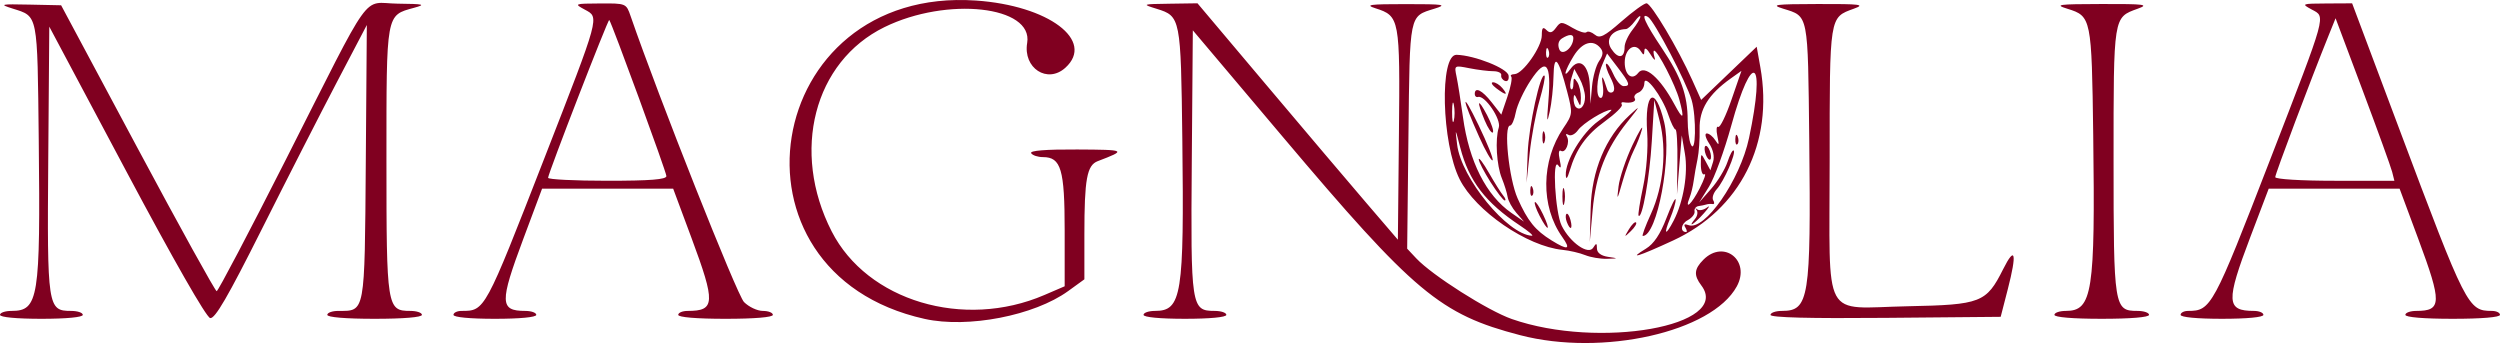
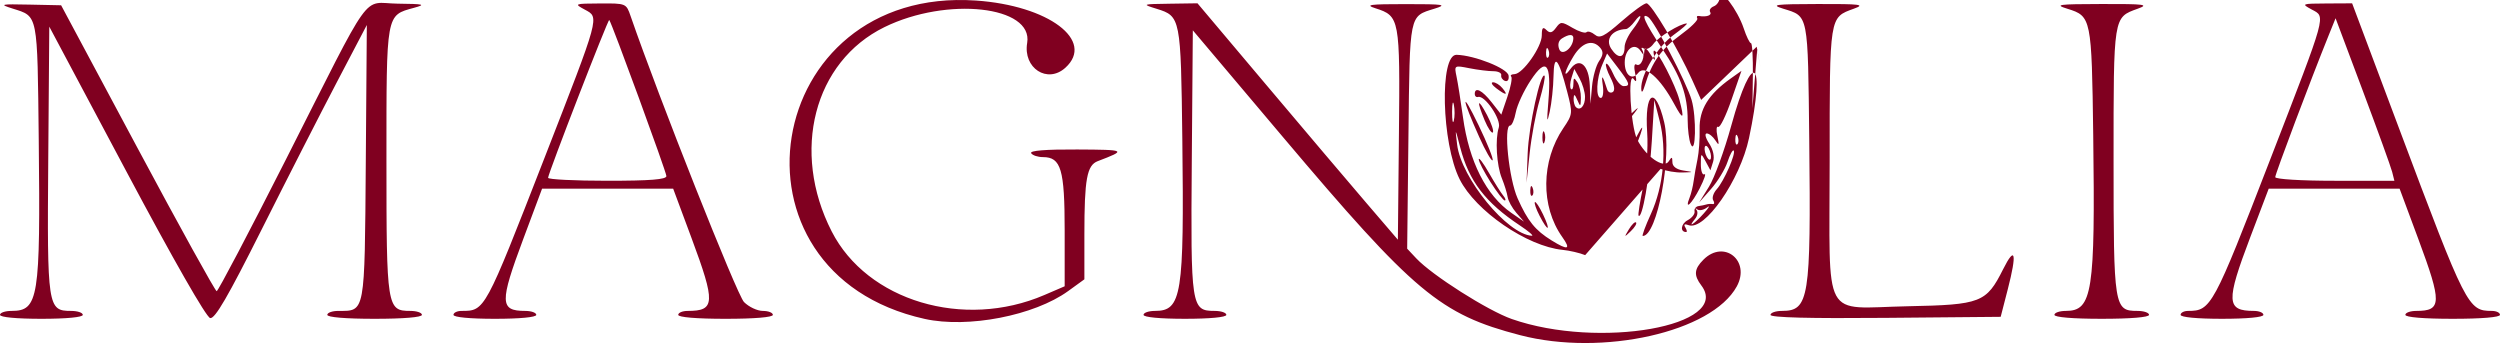
<svg xmlns="http://www.w3.org/2000/svg" version="1.1" id="svg1" width="2915.215" height="400" viewBox="0 0 2915.215 400">
  <defs id="defs1" />
  <g id="g1" transform="translate(-58,-290.162)">
-     <path style="fill:#800020;stroke-width:4.598" d="m 1830.579,681.002 c -93.222,-24.318 -123.147,-49.347 -277.379,-231.999 l -104.266,-123.48 -1.212,152.808 c -1.347,169.84 -0.655,174.379 26.608,174.379 7.529,0 13.688,2.069 13.688,4.599 0,2.774 -19.159,4.599 -48.28,4.599 -29.122,0 -48.28,-1.825 -48.28,-4.599 0,-2.529 6.06,-4.599 13.466,-4.599 31.047,0 33.955,-18.313 31.767,-200.042 -1.708,-141.845 -2.05,-143.59 -29.844,-152.206 -17.539,-5.437 -17.414,-5.488 14.912,-5.966 l 32.6,-0.482 80.054,94.95 c 44.03,52.223 96.607,114.25 116.839,137.839 l 36.785,42.889 1.226,-122.435 c 1.358,-135.591 0.837,-138.405 -27.259,-147.394 -12.858,-4.114 -7.14,-4.909 35.229,-4.898 45.009,0.009 48.701,0.597 33.528,5.318 -29.716,9.245 -28.79,4.719 -30.403,148.517 l -1.474,131.348 10.619,11.305 c 18.601,19.802 83.335,60.901 111.374,70.71 101.565,35.531 256.748,8.103 221.07,-39.074 -9.086,-12.014 -8.502,-19.213 2.445,-30.162 23.92,-23.923 55.215,1.265 38.825,31.247 -29.066,53.167 -156.651,81.866 -252.638,56.827 z m -694.318,-18.968 c -243.693,-54.013 -189.857,-388.359 59.776,-371.236 84.749,5.813 139.194,46.75 104.245,78.382 -20.949,18.96 -49.467,0.401 -44.506,-28.964 7.278,-43.084 -93.355,-54.235 -166.404,-18.439 -82.255,40.307 -109.274,144.89 -61.552,238.249 41.408,81.006 153.862,114.648 247.937,74.173 l 23.737,-10.213 v -65.091 c 0,-71.227 -4.228,-85.532 -25.279,-85.532 -6.03,0 -12.242,-2.069 -13.805,-4.599 -1.839,-2.977 17.12,-4.489 53.757,-4.287 57.209,0.315 57.81,0.656 23.916,13.591 -12.659,4.831 -15.598,20.944 -15.598,85.515 v 52.281 l -18.876,13.675 c -39.532,28.64 -116.931,43.669 -167.348,32.495 z M 58,657.309 c 0,-2.529 6.06,-4.599 13.466,-4.599 31.43,0 33.744,-14.495 31.719,-198.669 C 101.54,304.536 102.549,309.637 72.753,300.173 56.868,295.127 58.219,294.81 92.486,295.535 l 36.785,0.779 89.222,166.702 c 49.072,91.686 90.544,166.702 92.16,166.702 1.616,0 37.795,-68.808 80.397,-152.906 103.716,-204.74 88.066,-182.882 130.587,-182.382 31.042,0.365 33.335,0.943 19.167,4.832 -32.837,9.012 -32.187,5.413 -32.187,178.186 0,171.392 0.615,175.263 27.849,175.263 7.444,0 13.534,2.069 13.534,4.599 0,2.81 -21.458,4.599 -55.178,4.599 -33.72,0 -55.178,-1.788 -55.178,-4.599 0,-2.529 5.812,-4.599 12.916,-4.599 31.441,0 30.635,4.366 31.976,-173.224 l 1.21,-160.179 -34.953,66.681 c -19.224,36.674 -58.642,113.896 -87.596,171.604 -39.506,78.739 -54.507,104.561 -60.113,103.47 -4.539,-0.883 -42.807,-67.835 -97.539,-170.651 l -90.069,-169.197 -1.212,154.964 c -1.346,172.2 -0.693,176.532 26.607,176.532 7.529,0 13.688,2.069 13.688,4.599 0,2.774 -19.159,4.599 -48.28,4.599 C 77.159,661.908 58,660.083 58,657.309 Z m 528.785,0 c 0,-2.529 4.274,-4.599 9.499,-4.599 27.22,0 26.937,0.523 96.297,-177.528 65.485,-168.103 64.504,-164.505 47.391,-173.782 -12.715,-6.894 -12.404,-7.021 17.644,-7.201 30.446,-0.183 30.611,-0.115 35.741,14.762 32.553,94.401 124.074,325.215 132.2,333.403 5.647,5.691 15.535,10.347 21.972,10.347 6.437,0 11.704,2.069 11.704,4.599 0,2.81 -21.458,4.599 -55.178,4.599 -33.72,0 -55.178,-1.788 -55.178,-4.599 0,-2.529 5.004,-4.599 11.119,-4.599 32.066,0 32.536,-9.268 4.316,-85.15 l -21.35,-57.409 h -76.424 -76.424 l -21.917,58.633 c -27.751,74.24 -27.489,83.926 2.274,83.926 7.081,0 12.875,2.069 12.875,4.599 0,2.774 -19.159,4.599 -48.28,4.599 -29.121,0 -48.28,-1.825 -48.28,-4.599 z M 835.084,495.477 c 0,-4.588 -63.569,-178.227 -66.64,-182.028 -1.267,-1.568 -71.366,179.313 -71.33,184.055 0.014,1.897 31.064,3.449 68.998,3.449 50.289,0 68.972,-1.484 68.972,-5.477 z m 1287.476,161.901 c 0,-2.567 6.06,-4.668 13.466,-4.668 31.43,0 33.744,-14.495 31.719,-198.669 -1.645,-149.525 -0.648,-144.491 -30.432,-153.757 -14.931,-4.645 -9.902,-5.321 40.425,-5.437 50.451,-0.116 55.587,0.552 42.019,5.463 -28.641,10.366 -28.224,7.741 -28.224,177.818 0,190.099 -10.2,171.183 91.212,169.157 85.122,-1.701 91.502,-4.177 111.023,-43.099 14.177,-28.268 16.368,-19.003 5.491,23.232 l -8.29,32.191 -134.204,1.219 c -88.536,0.804 -134.204,-0.369 -134.204,-3.449 z m 331.065,-0.069 c 0,-2.529 6.06,-4.599 13.466,-4.599 30.809,0 34.194,-21.816 31.792,-204.848 -1.793,-136.591 -2.248,-138.837 -29.869,-147.4 -15.83,-4.907 -11.649,-5.497 39.788,-5.616 50.451,-0.116 55.587,0.552 42.019,5.463 -28.637,10.365 -28.224,7.771 -28.224,177.508 0,170.987 0.622,174.894 27.849,174.894 7.444,0 13.534,2.069 13.534,4.599 0,2.81 -21.458,4.599 -55.178,4.599 -33.719,0 -55.178,-1.788 -55.178,-4.599 z m 147.14,0 c 0,-2.529 3.969,-4.599 8.82,-4.599 26.669,0 29.078,-4.45 95.864,-177.049 66.617,-172.162 64.757,-165.439 48.248,-174.395 -12.382,-6.717 -11.963,-6.888 17.198,-7.051 l 29.888,-0.166 54.785,145.99 c 78.216,208.427 80.374,212.671 108.146,212.671 5.224,0 9.499,2.069 9.499,4.599 0,2.81 -21.458,4.599 -55.178,4.599 -33.72,0 -55.178,-1.788 -55.178,-4.599 0,-2.529 5.794,-4.599 12.875,-4.599 29.683,0 29.93,-9.381 2.206,-83.926 l -21.806,-58.633 h -76.305 -76.305 l -21.491,56.572 c -28.563,75.188 -28.038,85.986 4.175,85.986 6.115,0 11.119,2.069 11.119,4.599 0,2.774 -19.159,4.599 -48.28,4.599 -29.122,0 -48.28,-1.825 -48.28,-4.599 z m 246.687,-166.702 c -1.435,-5.691 -16.866,-48.332 -34.29,-94.759 l -31.681,-84.412 -8.089,20.031 c -21.344,52.855 -62.271,161.451 -62.271,165.232 0,2.42 29.957,4.255 69.471,4.255 h 69.47 z m -941.004,97.06 c -6.322,-2.572 -18.191,-5.337 -26.375,-6.143 -41.389,-4.077 -101.541,-45.358 -120.023,-82.369 -21.076,-42.206 -23.603,-145.658 -3.542,-145.077 21.147,0.613 59.407,15.857 60.624,24.155 0.695,4.734 -1.087,7.426 -4.165,6.291 -2.958,-1.092 -4.936,-4.089 -4.395,-6.662 0.541,-2.572 -3.597,-4.666 -9.196,-4.653 -5.599,0.014 -18.172,-1.553 -27.939,-3.482 -17.732,-3.5 -17.755,-3.486 -14.962,9.826 1.538,7.332 4.909,28.632 7.49,47.333 7.147,51.771 27.073,91.144 56.451,111.543 l 14.761,10.25 -8.945,-10.272 c -4.92,-5.649 -9.519,-14.036 -10.222,-18.637 -0.702,-4.601 -3.715,-14.339 -6.696,-21.639 -6.159,-15.084 -8.006,-45.576 -3.59,-59.26 3.051,-9.455 -16.295,-37.986 -24.167,-35.64 -2.122,0.632 -3.858,-0.92 -3.858,-3.449 0,-8.762 8.582,-4.532 19.744,9.732 l 11.214,14.331 7.109,-20.865 c 3.91,-11.476 5.911,-22.064 4.446,-23.528 -1.464,-1.465 0.269,-2.738 3.852,-2.83 9.651,-0.248 31.804,-31.718 31.804,-45.18 0,-8.888 1.28,-10.396 5.358,-6.318 4.078,4.079 6.742,3.475 11.154,-2.529 5.474,-7.449 6.546,-7.447 19.287,0.037 7.42,4.36 14.765,6.651 16.324,5.093 1.558,-1.558 5.932,-0.261 9.72,2.883 5.725,4.752 10.969,2.145 31.07,-15.44 13.3,-11.636 26.435,-21.157 29.189,-21.157 5.424,0 36.73,52.582 53.389,89.674 l 10.327,22.993 32.39,-31.009 32.39,-31.009 4.256,23.926 c 15.712,88.328 -23.293,165.783 -101.737,202.028 -41.096,18.988 -53.285,22.658 -31.685,9.538 9.186,-5.58 16.673,-16.736 23.903,-35.615 5.79,-15.12 10.634,-24.838 10.764,-21.595 0.131,3.243 -2.761,13.072 -6.425,21.844 -8.086,19.355 -5.411,21.056 4.121,2.621 11.422,-22.091 16.98,-55.359 13.064,-78.198 l -3.625,-21.14 -2.813,34.49 -2.813,34.49 0.514,-37.95 c 0.283,-20.872 -0.707,-37.945 -2.199,-37.939 -1.492,0.005 -5.288,-7.749 -8.435,-17.234 -7.179,-21.632 -27.879,-48.808 -27.913,-36.645 -0.017,4.506 -3.115,9.379 -6.894,10.829 -3.779,1.45 -5.726,4.489 -4.327,6.754 2.354,3.809 -4.341,6.101 -13.284,4.547 -2.085,-0.362 -2.857,0.945 -1.717,2.904 1.141,1.96 -7.756,10.678 -19.77,19.375 -21.918,15.865 -33.451,32.077 -41.097,57.767 -2.655,8.921 -4.246,10.653 -4.501,4.901 -0.728,-16.378 19.01,-49.264 37.69,-62.797 10.16,-7.361 17.024,-13.383 15.255,-13.383 -7.357,0 -33.09,15.792 -38.711,23.755 -3.334,4.724 -8.31,7.2 -11.056,5.503 -2.831,-1.75 -3.684,-0.967 -1.97,1.807 4.074,6.592 -1.465,20.149 -6.868,16.809 -2.518,-1.557 -3.118,2.742 -1.446,10.373 2.012,9.183 1.527,11.14 -1.642,6.627 -7.346,-10.46 -3.641,55.1 3.976,70.372 9.828,19.704 31.078,34.533 36.713,25.62 3.67,-5.805 4.317,-5.667 4.377,0.931 0.045,4.891 4.727,8.448 12.715,9.658 12.592,1.908 12.587,1.917 -1.149,2.313 -7.587,0.219 -18.967,-1.707 -25.29,-4.28 z m -26.754,-21.182 c -25.284,-35.576 -24.737,-88.562 1.31,-126.948 10.943,-16.128 11.049,-17.137 4.443,-42.501 -10.292,-39.518 -15.427,-45.311 -15.909,-17.947 -0.223,12.646 -2.226,31.271 -4.452,41.388 -3.207,14.572 -3.528,12.039 -1.548,-12.186 3.655,-44.709 -2.433,-51.895 -20.657,-24.379 -7.938,11.985 -15.735,28.737 -17.328,37.226 -1.592,8.489 -4.581,15.434 -6.641,15.434 -7.829,0 -1.437,62.044 8.748,84.907 11.774,26.432 20.516,37.242 39.704,49.095 19.214,11.87 22.822,10.673 12.33,-4.09 z m -26.346,-24.57 c -4.045,-7.823 -6.538,-15.04 -5.54,-16.038 0.998,-0.998 5.255,5.403 9.461,14.223 9.456,19.833 6.18,21.349 -3.921,1.814 z m -10.911,-29.847 c 0.221,-5.357 1.31,-6.447 2.778,-2.778 1.328,3.32 1.165,7.286 -0.363,8.814 -1.528,1.528 -2.615,-1.188 -2.415,-6.036 z m -3.023,-43.304 c 1.21,-31.43 15.04,-94.922 19.667,-90.294 1.062,1.062 -1.582,14.013 -5.875,28.782 -4.293,14.768 -9.451,42.41 -11.463,61.427 l -3.658,34.575 z m 17.181,-18.395 c 0,-6.323 1.044,-8.91 2.319,-5.748 1.276,3.162 1.276,8.335 0,11.497 -1.276,3.162 -2.319,0.575 -2.319,-5.748 z m -26.098,102.828 c -40.281,-26.703 -59.593,-51.888 -69.705,-90.903 -6.047,-23.33 -6.061,-23.344 -3.655,-3.455 4.717,38.996 58.637,104.733 87.155,106.256 2.484,0.133 -3.724,-5.221 -13.794,-11.897 z m 192.721,2.16 c -2.178,-3.525 -0.895,-4.448 3.721,-2.676 18.726,7.187 60.168,-52.449 70.575,-101.559 19.732,-93.111 3.981,-104.188 -20.691,-14.549 -8.006,29.087 -19.709,61.162 -26.008,71.279 l -11.453,18.395 13.953,-15.853 c 7.674,-8.719 16.254,-22.826 19.067,-31.349 2.812,-8.523 6.063,-14.546 7.224,-13.386 3.043,3.043 -11.289,35.838 -19.746,45.184 -3.945,4.359 -5.781,10.177 -4.081,12.929 1.7,2.751 1.386,4.706 -0.699,4.344 -2.085,-0.362 -5.342,-0.155 -7.239,0.461 -1.897,0.616 -6.035,1.472 -9.196,1.903 -3.161,0.431 -5.251,3.215 -4.644,6.186 0.607,2.971 -3.072,7.637 -8.176,10.369 -7.85,4.202 -8.947,13.703 -1.582,13.703 1.264,0 0.803,-2.421 -1.026,-5.38 z m 11.375,-9.989 c 2.817,-3.394 3.587,-8.05 1.712,-10.347 -1.875,-2.297 -1.53,-2.641 0.766,-0.766 2.296,1.875 7.469,0.903 11.495,-2.16 4.026,-3.063 2.304,0.059 -3.827,6.938 -11.192,12.558 -19.738,17.894 -10.147,6.336 z m 46.947,-93.083 c 0.221,-5.357 1.31,-6.447 2.778,-2.778 1.328,3.32 1.165,7.286 -0.363,8.814 -1.528,1.528 -2.615,-1.188 -2.415,-6.036 z m -41.501,57.386 c 5.295,-10.381 7.752,-17.715 5.458,-16.298 -2.294,1.418 -4.17,-3.726 -4.17,-11.43 0,-13.628 0.152,-13.726 5.569,-3.601 l 5.569,10.406 3.105,-9.783 c 1.913,-6.028 0.162,-14.276 -4.565,-21.489 -4.29,-6.548 -5.511,-11.706 -2.771,-11.706 2.694,0 7.201,3.621 10.015,8.048 4.232,6.655 4.637,5.793 2.343,-4.984 -1.526,-7.167 -1.087,-11.989 0.975,-10.715 2.062,1.274 9.002,-12.905 15.422,-31.509 l 11.674,-33.826 -12.576,8.956 c -25.875,18.427 -36.721,36.068 -36.191,58.868 0.272,11.692 -0.83,27.466 -2.448,35.053 -1.618,7.588 -3.63,18.969 -4.471,25.293 -0.84,6.323 -2.975,15.118 -4.744,19.544 -6.251,15.641 2.31,7.791 11.807,-10.828 z m 7.112,-39.068 c -1.637,-4.265 -1.941,-8.789 -0.676,-10.054 1.264,-1.265 3.638,1.19 5.274,5.455 1.636,4.265 1.941,8.789 0.676,10.054 -1.264,1.265 -3.638,-1.19 -5.274,-5.455 z m -16.606,-63.921 c -5.925,-20.363 -43.642,-92.317 -50.667,-96.659 -9.3,-5.749 -3.756,6.815 16.035,36.331 22.405,33.416 30.021,54.722 30.061,84.095 0.018,10.543 1.578,22.959 3.474,27.592 5.991,14.634 6.97,-31.176 1.097,-51.359 z m -277.181,5.802 c -1.1,-5.72 -2.042,-2.123 -2.092,7.994 -0.051,10.117 0.849,14.797 2,10.401 1.151,-4.397 1.193,-12.674 0.092,-18.395 z m 262.913,-6.061 c -4.617,-17.174 -25.201,-57.225 -29.411,-57.225 -1.079,0 -0.848,3.621 0.511,8.048 1.36,4.426 -0.701,2.874 -4.58,-3.449 -4.397,-7.168 -7.14,-8.9 -7.285,-4.599 -0.188,5.546 -0.996,5.695 -4.126,0.757 -7.023,-11.081 -18.817,-2.909 -18.817,13.039 0,14.847 8.642,21.464 15.798,12.098 7.528,-9.852 25.464,5.741 42.066,36.572 10.403,19.321 12.048,17.845 5.843,-5.241 z m -109.992,-3.462 c -0.089,-5.542 -2.94,-15.09 -6.335,-21.218 l -6.172,-11.142 -3.281,10.339 c -1.805,5.686 -2.058,11.563 -0.562,13.058 1.495,1.496 2.751,-1.247 2.789,-6.095 0.059,-7.374 0.798,-7.687 4.528,-1.916 2.451,3.794 4.344,12.071 4.205,18.395 -0.231,10.529 -0.585,10.723 -4.205,2.299 -2.906,-6.764 -4.037,-7.271 -4.275,-1.916 -0.178,4.005 1,8.605 2.617,10.222 5.046,5.046 10.861,-1.495 10.691,-12.026 z m 16.429,-41.609 c 4.746,-6.777 5.127,-10.837 1.432,-15.289 -8.669,-10.447 -21.178,-6.658 -31.118,9.427 -10.435,16.886 -13.167,27.976 -3.702,15.031 10.452,-14.296 21.617,-4.676 22.523,19.408 l 0.803,21.352 1.799,-20.35 c 0.99,-11.193 4.708,-24.503 8.262,-29.578 z m 4.265,28.085 c -2.011,-13.481 -0.126,-11.67 5.09,4.89 1.046,3.322 3.978,4.756 6.516,3.188 2.921,-1.805 1.964,-7.976 -2.606,-16.814 -3.971,-7.679 -6.258,-14.924 -5.084,-16.098 1.175,-1.175 4.936,4.191 8.359,11.924 3.423,7.733 8.822,14.06 11.998,14.06 8.303,0 7.302,-3.21 -6.744,-21.627 l -12.519,-16.415 -5.667,13.272 c -6.854,16.055 -7.787,38.565 -1.598,38.565 2.466,0 3.48,-6.726 2.254,-14.946 z m -63.372,-41.101 c -1.468,-3.668 -2.557,-2.579 -2.778,2.778 -0.2,4.848 0.887,7.564 2.415,6.036 1.528,-1.528 1.691,-5.495 0.363,-8.814 z m 88.822,-3.388 c 0,-4.568 4.138,-13.567 9.196,-19.998 5.058,-6.431 9.196,-13.314 9.196,-15.295 0,-1.981 -2.937,0.414 -6.527,5.324 -3.59,4.91 -8.245,9 -10.346,9.09 -16.095,0.687 -24.399,11.827 -17.111,22.953 8.014,12.233 15.591,11.226 15.591,-2.073 z m -59.776,-10.425 c 0,-4.816 -5.246,-4.624 -13.315,0.485 -4.018,2.544 -5.184,7.247 -3.12,12.576 3.337,8.613 16.435,-1.796 16.435,-13.061 z m 20.202,198.622 c 1.148,-43.953 17.407,-82.909 45.372,-108.715 13.18,-12.162 12.986,-11.568 -2.583,7.91 -24.944,31.206 -36.746,61.249 -40.506,103.104 l -3.304,36.789 z m 44.633,24.352 c 3.348,-5.576 7.077,-9.148 8.287,-7.938 1.21,1.21 -1.53,5.772 -6.088,10.138 -7.918,7.585 -8.016,7.487 -2.199,-2.2 z m 25.653,-17.964 c 14.667,-32.042 18.681,-74.666 10.186,-108.175 l -6.256,-24.677 -2.928,48.286 c -2.586,42.641 -11.229,91.193 -15.433,86.689 -0.828,-0.888 1.559,-16.1 5.305,-33.805 3.953,-18.682 5.946,-45.056 4.749,-62.848 -3.233,-48.067 9.334,-56.019 19.77,-12.51 9.428,39.303 -8.11,132.842 -24.906,132.842 -1.264,0 3.016,-11.611 9.512,-25.802 z m -98.098,9.509 c -1.498,-3.903 -1.695,-8.124 -0.44,-9.38 1.256,-1.256 3.387,1.937 4.736,7.096 2.865,10.958 -0.318,12.65 -4.296,2.283 z m -5.118,-29.693 c 0,-8.852 0.946,-12.474 2.103,-8.048 1.157,4.426 1.157,11.669 0,16.095 -1.157,4.426 -2.103,0.805 -2.103,-8.048 z m -83.934,-16.996 c -7.531,-11.877 -13.668,-23.776 -13.638,-26.442 0.031,-2.666 5.373,4.456 11.871,15.828 6.499,11.372 13.969,23.271 16.601,26.442 2.632,3.171 3.451,5.766 1.821,5.766 -1.63,0 -9.125,-9.717 -16.656,-21.594 z m 149.383,5.129 c 1.273,-10.321 8.613,-32.049 16.311,-48.286 7.697,-16.237 12.64,-24.348 10.983,-18.025 -1.657,6.323 -5.886,17.146 -9.398,24.052 -3.512,6.905 -9.496,23.46 -13.299,36.789 -6.319,22.151 -6.714,22.622 -4.598,5.47 z m -162.456,-57.537 c -20.875,-46.405 -21.456,-56.602 -0.788,-13.809 10.268,21.258 17.628,39.692 16.356,40.964 -1.272,1.272 -8.278,-10.948 -15.568,-27.155 z m 6.337,-19.416 c -9.85,-23.576 -8.266,-27.097 2.774,-6.168 5.129,9.723 8.168,18.836 6.754,20.25 -1.414,1.414 -5.702,-4.923 -9.529,-14.082 z m 13.463,-37.497 c -4.909,-3.713 -6.593,-6.817 -3.741,-6.898 2.852,-0.081 7.761,2.958 10.909,6.752 7.269,8.759 4.298,8.82 -7.168,0.146 z" id="path2" />
+     <path style="fill:#800020;stroke-width:4.598" d="m 1830.579,681.002 c -93.222,-24.318 -123.147,-49.347 -277.379,-231.999 l -104.266,-123.48 -1.212,152.808 c -1.347,169.84 -0.655,174.379 26.608,174.379 7.529,0 13.688,2.069 13.688,4.599 0,2.774 -19.159,4.599 -48.28,4.599 -29.122,0 -48.28,-1.825 -48.28,-4.599 0,-2.529 6.06,-4.599 13.466,-4.599 31.047,0 33.955,-18.313 31.767,-200.042 -1.708,-141.845 -2.05,-143.59 -29.844,-152.206 -17.539,-5.437 -17.414,-5.488 14.912,-5.966 l 32.6,-0.482 80.054,94.95 c 44.03,52.223 96.607,114.25 116.839,137.839 l 36.785,42.889 1.226,-122.435 c 1.358,-135.591 0.837,-138.405 -27.259,-147.394 -12.858,-4.114 -7.14,-4.909 35.229,-4.898 45.009,0.009 48.701,0.597 33.528,5.318 -29.716,9.245 -28.79,4.719 -30.403,148.517 l -1.474,131.348 10.619,11.305 c 18.601,19.802 83.335,60.901 111.374,70.71 101.565,35.531 256.748,8.103 221.07,-39.074 -9.086,-12.014 -8.502,-19.213 2.445,-30.162 23.92,-23.923 55.215,1.265 38.825,31.247 -29.066,53.167 -156.651,81.866 -252.638,56.827 z m -694.318,-18.968 c -243.693,-54.013 -189.857,-388.359 59.776,-371.236 84.749,5.813 139.194,46.75 104.245,78.382 -20.949,18.96 -49.467,0.401 -44.506,-28.964 7.278,-43.084 -93.355,-54.235 -166.404,-18.439 -82.255,40.307 -109.274,144.89 -61.552,238.249 41.408,81.006 153.862,114.648 247.937,74.173 l 23.737,-10.213 v -65.091 c 0,-71.227 -4.228,-85.532 -25.279,-85.532 -6.03,0 -12.242,-2.069 -13.805,-4.599 -1.839,-2.977 17.12,-4.489 53.757,-4.287 57.209,0.315 57.81,0.656 23.916,13.591 -12.659,4.831 -15.598,20.944 -15.598,85.515 v 52.281 l -18.876,13.675 c -39.532,28.64 -116.931,43.669 -167.348,32.495 z M 58,657.309 c 0,-2.529 6.06,-4.599 13.466,-4.599 31.43,0 33.744,-14.495 31.719,-198.669 C 101.54,304.536 102.549,309.637 72.753,300.173 56.868,295.127 58.219,294.81 92.486,295.535 l 36.785,0.779 89.222,166.702 c 49.072,91.686 90.544,166.702 92.16,166.702 1.616,0 37.795,-68.808 80.397,-152.906 103.716,-204.74 88.066,-182.882 130.587,-182.382 31.042,0.365 33.335,0.943 19.167,4.832 -32.837,9.012 -32.187,5.413 -32.187,178.186 0,171.392 0.615,175.263 27.849,175.263 7.444,0 13.534,2.069 13.534,4.599 0,2.81 -21.458,4.599 -55.178,4.599 -33.72,0 -55.178,-1.788 -55.178,-4.599 0,-2.529 5.812,-4.599 12.916,-4.599 31.441,0 30.635,4.366 31.976,-173.224 l 1.21,-160.179 -34.953,66.681 c -19.224,36.674 -58.642,113.896 -87.596,171.604 -39.506,78.739 -54.507,104.561 -60.113,103.47 -4.539,-0.883 -42.807,-67.835 -97.539,-170.651 l -90.069,-169.197 -1.212,154.964 c -1.346,172.2 -0.693,176.532 26.607,176.532 7.529,0 13.688,2.069 13.688,4.599 0,2.774 -19.159,4.599 -48.28,4.599 C 77.159,661.908 58,660.083 58,657.309 Z m 528.785,0 c 0,-2.529 4.274,-4.599 9.499,-4.599 27.22,0 26.937,0.523 96.297,-177.528 65.485,-168.103 64.504,-164.505 47.391,-173.782 -12.715,-6.894 -12.404,-7.021 17.644,-7.201 30.446,-0.183 30.611,-0.115 35.741,14.762 32.553,94.401 124.074,325.215 132.2,333.403 5.647,5.691 15.535,10.347 21.972,10.347 6.437,0 11.704,2.069 11.704,4.599 0,2.81 -21.458,4.599 -55.178,4.599 -33.72,0 -55.178,-1.788 -55.178,-4.599 0,-2.529 5.004,-4.599 11.119,-4.599 32.066,0 32.536,-9.268 4.316,-85.15 l -21.35,-57.409 h -76.424 -76.424 l -21.917,58.633 c -27.751,74.24 -27.489,83.926 2.274,83.926 7.081,0 12.875,2.069 12.875,4.599 0,2.774 -19.159,4.599 -48.28,4.599 -29.121,0 -48.28,-1.825 -48.28,-4.599 z M 835.084,495.477 c 0,-4.588 -63.569,-178.227 -66.64,-182.028 -1.267,-1.568 -71.366,179.313 -71.33,184.055 0.014,1.897 31.064,3.449 68.998,3.449 50.289,0 68.972,-1.484 68.972,-5.477 z m 1287.476,161.901 c 0,-2.567 6.06,-4.668 13.466,-4.668 31.43,0 33.744,-14.495 31.719,-198.669 -1.645,-149.525 -0.648,-144.491 -30.432,-153.757 -14.931,-4.645 -9.902,-5.321 40.425,-5.437 50.451,-0.116 55.587,0.552 42.019,5.463 -28.641,10.366 -28.224,7.741 -28.224,177.818 0,190.099 -10.2,171.183 91.212,169.157 85.122,-1.701 91.502,-4.177 111.023,-43.099 14.177,-28.268 16.368,-19.003 5.491,23.232 l -8.29,32.191 -134.204,1.219 c -88.536,0.804 -134.204,-0.369 -134.204,-3.449 z m 331.065,-0.069 c 0,-2.529 6.06,-4.599 13.466,-4.599 30.809,0 34.194,-21.816 31.792,-204.848 -1.793,-136.591 -2.248,-138.837 -29.869,-147.4 -15.83,-4.907 -11.649,-5.497 39.788,-5.616 50.451,-0.116 55.587,0.552 42.019,5.463 -28.637,10.365 -28.224,7.771 -28.224,177.508 0,170.987 0.622,174.894 27.849,174.894 7.444,0 13.534,2.069 13.534,4.599 0,2.81 -21.458,4.599 -55.178,4.599 -33.719,0 -55.178,-1.788 -55.178,-4.599 z m 147.14,0 c 0,-2.529 3.969,-4.599 8.82,-4.599 26.669,0 29.078,-4.45 95.864,-177.049 66.617,-172.162 64.757,-165.439 48.248,-174.395 -12.382,-6.717 -11.963,-6.888 17.198,-7.051 l 29.888,-0.166 54.785,145.99 c 78.216,208.427 80.374,212.671 108.146,212.671 5.224,0 9.499,2.069 9.499,4.599 0,2.81 -21.458,4.599 -55.178,4.599 -33.72,0 -55.178,-1.788 -55.178,-4.599 0,-2.529 5.794,-4.599 12.875,-4.599 29.683,0 29.93,-9.381 2.206,-83.926 l -21.806,-58.633 h -76.305 -76.305 l -21.491,56.572 c -28.563,75.188 -28.038,85.986 4.175,85.986 6.115,0 11.119,2.069 11.119,4.599 0,2.774 -19.159,4.599 -48.28,4.599 -29.122,0 -48.28,-1.825 -48.28,-4.599 z m 246.687,-166.702 c -1.435,-5.691 -16.866,-48.332 -34.29,-94.759 l -31.681,-84.412 -8.089,20.031 c -21.344,52.855 -62.271,161.451 -62.271,165.232 0,2.42 29.957,4.255 69.471,4.255 h 69.47 z m -941.004,97.06 c -6.322,-2.572 -18.191,-5.337 -26.375,-6.143 -41.389,-4.077 -101.541,-45.358 -120.023,-82.369 -21.076,-42.206 -23.603,-145.658 -3.542,-145.077 21.147,0.613 59.407,15.857 60.624,24.155 0.695,4.734 -1.087,7.426 -4.165,6.291 -2.958,-1.092 -4.936,-4.089 -4.395,-6.662 0.541,-2.572 -3.597,-4.666 -9.196,-4.653 -5.599,0.014 -18.172,-1.553 -27.939,-3.482 -17.732,-3.5 -17.755,-3.486 -14.962,9.826 1.538,7.332 4.909,28.632 7.49,47.333 7.147,51.771 27.073,91.144 56.451,111.543 l 14.761,10.25 -8.945,-10.272 c -4.92,-5.649 -9.519,-14.036 -10.222,-18.637 -0.702,-4.601 -3.715,-14.339 -6.696,-21.639 -6.159,-15.084 -8.006,-45.576 -3.59,-59.26 3.051,-9.455 -16.295,-37.986 -24.167,-35.64 -2.122,0.632 -3.858,-0.92 -3.858,-3.449 0,-8.762 8.582,-4.532 19.744,9.732 l 11.214,14.331 7.109,-20.865 c 3.91,-11.476 5.911,-22.064 4.446,-23.528 -1.464,-1.465 0.269,-2.738 3.852,-2.83 9.651,-0.248 31.804,-31.718 31.804,-45.18 0,-8.888 1.28,-10.396 5.358,-6.318 4.078,4.079 6.742,3.475 11.154,-2.529 5.474,-7.449 6.546,-7.447 19.287,0.037 7.42,4.36 14.765,6.651 16.324,5.093 1.558,-1.558 5.932,-0.261 9.72,2.883 5.725,4.752 10.969,2.145 31.07,-15.44 13.3,-11.636 26.435,-21.157 29.189,-21.157 5.424,0 36.73,52.582 53.389,89.674 l 10.327,22.993 32.39,-31.009 32.39,-31.009 4.256,23.926 l -3.625,-21.14 -2.813,34.49 -2.813,34.49 0.514,-37.95 c 0.283,-20.872 -0.707,-37.945 -2.199,-37.939 -1.492,0.005 -5.288,-7.749 -8.435,-17.234 -7.179,-21.632 -27.879,-48.808 -27.913,-36.645 -0.017,4.506 -3.115,9.379 -6.894,10.829 -3.779,1.45 -5.726,4.489 -4.327,6.754 2.354,3.809 -4.341,6.101 -13.284,4.547 -2.085,-0.362 -2.857,0.945 -1.717,2.904 1.141,1.96 -7.756,10.678 -19.77,19.375 -21.918,15.865 -33.451,32.077 -41.097,57.767 -2.655,8.921 -4.246,10.653 -4.501,4.901 -0.728,-16.378 19.01,-49.264 37.69,-62.797 10.16,-7.361 17.024,-13.383 15.255,-13.383 -7.357,0 -33.09,15.792 -38.711,23.755 -3.334,4.724 -8.31,7.2 -11.056,5.503 -2.831,-1.75 -3.684,-0.967 -1.97,1.807 4.074,6.592 -1.465,20.149 -6.868,16.809 -2.518,-1.557 -3.118,2.742 -1.446,10.373 2.012,9.183 1.527,11.14 -1.642,6.627 -7.346,-10.46 -3.641,55.1 3.976,70.372 9.828,19.704 31.078,34.533 36.713,25.62 3.67,-5.805 4.317,-5.667 4.377,0.931 0.045,4.891 4.727,8.448 12.715,9.658 12.592,1.908 12.587,1.917 -1.149,2.313 -7.587,0.219 -18.967,-1.707 -25.29,-4.28 z m -26.754,-21.182 c -25.284,-35.576 -24.737,-88.562 1.31,-126.948 10.943,-16.128 11.049,-17.137 4.443,-42.501 -10.292,-39.518 -15.427,-45.311 -15.909,-17.947 -0.223,12.646 -2.226,31.271 -4.452,41.388 -3.207,14.572 -3.528,12.039 -1.548,-12.186 3.655,-44.709 -2.433,-51.895 -20.657,-24.379 -7.938,11.985 -15.735,28.737 -17.328,37.226 -1.592,8.489 -4.581,15.434 -6.641,15.434 -7.829,0 -1.437,62.044 8.748,84.907 11.774,26.432 20.516,37.242 39.704,49.095 19.214,11.87 22.822,10.673 12.33,-4.09 z m -26.346,-24.57 c -4.045,-7.823 -6.538,-15.04 -5.54,-16.038 0.998,-0.998 5.255,5.403 9.461,14.223 9.456,19.833 6.18,21.349 -3.921,1.814 z m -10.911,-29.847 c 0.221,-5.357 1.31,-6.447 2.778,-2.778 1.328,3.32 1.165,7.286 -0.363,8.814 -1.528,1.528 -2.615,-1.188 -2.415,-6.036 z m -3.023,-43.304 c 1.21,-31.43 15.04,-94.922 19.667,-90.294 1.062,1.062 -1.582,14.013 -5.875,28.782 -4.293,14.768 -9.451,42.41 -11.463,61.427 l -3.658,34.575 z m 17.181,-18.395 c 0,-6.323 1.044,-8.91 2.319,-5.748 1.276,3.162 1.276,8.335 0,11.497 -1.276,3.162 -2.319,0.575 -2.319,-5.748 z m -26.098,102.828 c -40.281,-26.703 -59.593,-51.888 -69.705,-90.903 -6.047,-23.33 -6.061,-23.344 -3.655,-3.455 4.717,38.996 58.637,104.733 87.155,106.256 2.484,0.133 -3.724,-5.221 -13.794,-11.897 z m 192.721,2.16 c -2.178,-3.525 -0.895,-4.448 3.721,-2.676 18.726,7.187 60.168,-52.449 70.575,-101.559 19.732,-93.111 3.981,-104.188 -20.691,-14.549 -8.006,29.087 -19.709,61.162 -26.008,71.279 l -11.453,18.395 13.953,-15.853 c 7.674,-8.719 16.254,-22.826 19.067,-31.349 2.812,-8.523 6.063,-14.546 7.224,-13.386 3.043,3.043 -11.289,35.838 -19.746,45.184 -3.945,4.359 -5.781,10.177 -4.081,12.929 1.7,2.751 1.386,4.706 -0.699,4.344 -2.085,-0.362 -5.342,-0.155 -7.239,0.461 -1.897,0.616 -6.035,1.472 -9.196,1.903 -3.161,0.431 -5.251,3.215 -4.644,6.186 0.607,2.971 -3.072,7.637 -8.176,10.369 -7.85,4.202 -8.947,13.703 -1.582,13.703 1.264,0 0.803,-2.421 -1.026,-5.38 z m 11.375,-9.989 c 2.817,-3.394 3.587,-8.05 1.712,-10.347 -1.875,-2.297 -1.53,-2.641 0.766,-0.766 2.296,1.875 7.469,0.903 11.495,-2.16 4.026,-3.063 2.304,0.059 -3.827,6.938 -11.192,12.558 -19.738,17.894 -10.147,6.336 z m 46.947,-93.083 c 0.221,-5.357 1.31,-6.447 2.778,-2.778 1.328,3.32 1.165,7.286 -0.363,8.814 -1.528,1.528 -2.615,-1.188 -2.415,-6.036 z m -41.501,57.386 c 5.295,-10.381 7.752,-17.715 5.458,-16.298 -2.294,1.418 -4.17,-3.726 -4.17,-11.43 0,-13.628 0.152,-13.726 5.569,-3.601 l 5.569,10.406 3.105,-9.783 c 1.913,-6.028 0.162,-14.276 -4.565,-21.489 -4.29,-6.548 -5.511,-11.706 -2.771,-11.706 2.694,0 7.201,3.621 10.015,8.048 4.232,6.655 4.637,5.793 2.343,-4.984 -1.526,-7.167 -1.087,-11.989 0.975,-10.715 2.062,1.274 9.002,-12.905 15.422,-31.509 l 11.674,-33.826 -12.576,8.956 c -25.875,18.427 -36.721,36.068 -36.191,58.868 0.272,11.692 -0.83,27.466 -2.448,35.053 -1.618,7.588 -3.63,18.969 -4.471,25.293 -0.84,6.323 -2.975,15.118 -4.744,19.544 -6.251,15.641 2.31,7.791 11.807,-10.828 z m 7.112,-39.068 c -1.637,-4.265 -1.941,-8.789 -0.676,-10.054 1.264,-1.265 3.638,1.19 5.274,5.455 1.636,4.265 1.941,8.789 0.676,10.054 -1.264,1.265 -3.638,-1.19 -5.274,-5.455 z m -16.606,-63.921 c -5.925,-20.363 -43.642,-92.317 -50.667,-96.659 -9.3,-5.749 -3.756,6.815 16.035,36.331 22.405,33.416 30.021,54.722 30.061,84.095 0.018,10.543 1.578,22.959 3.474,27.592 5.991,14.634 6.97,-31.176 1.097,-51.359 z m -277.181,5.802 c -1.1,-5.72 -2.042,-2.123 -2.092,7.994 -0.051,10.117 0.849,14.797 2,10.401 1.151,-4.397 1.193,-12.674 0.092,-18.395 z m 262.913,-6.061 c -4.617,-17.174 -25.201,-57.225 -29.411,-57.225 -1.079,0 -0.848,3.621 0.511,8.048 1.36,4.426 -0.701,2.874 -4.58,-3.449 -4.397,-7.168 -7.14,-8.9 -7.285,-4.599 -0.188,5.546 -0.996,5.695 -4.126,0.757 -7.023,-11.081 -18.817,-2.909 -18.817,13.039 0,14.847 8.642,21.464 15.798,12.098 7.528,-9.852 25.464,5.741 42.066,36.572 10.403,19.321 12.048,17.845 5.843,-5.241 z m -109.992,-3.462 c -0.089,-5.542 -2.94,-15.09 -6.335,-21.218 l -6.172,-11.142 -3.281,10.339 c -1.805,5.686 -2.058,11.563 -0.562,13.058 1.495,1.496 2.751,-1.247 2.789,-6.095 0.059,-7.374 0.798,-7.687 4.528,-1.916 2.451,3.794 4.344,12.071 4.205,18.395 -0.231,10.529 -0.585,10.723 -4.205,2.299 -2.906,-6.764 -4.037,-7.271 -4.275,-1.916 -0.178,4.005 1,8.605 2.617,10.222 5.046,5.046 10.861,-1.495 10.691,-12.026 z m 16.429,-41.609 c 4.746,-6.777 5.127,-10.837 1.432,-15.289 -8.669,-10.447 -21.178,-6.658 -31.118,9.427 -10.435,16.886 -13.167,27.976 -3.702,15.031 10.452,-14.296 21.617,-4.676 22.523,19.408 l 0.803,21.352 1.799,-20.35 c 0.99,-11.193 4.708,-24.503 8.262,-29.578 z m 4.265,28.085 c -2.011,-13.481 -0.126,-11.67 5.09,4.89 1.046,3.322 3.978,4.756 6.516,3.188 2.921,-1.805 1.964,-7.976 -2.606,-16.814 -3.971,-7.679 -6.258,-14.924 -5.084,-16.098 1.175,-1.175 4.936,4.191 8.359,11.924 3.423,7.733 8.822,14.06 11.998,14.06 8.303,0 7.302,-3.21 -6.744,-21.627 l -12.519,-16.415 -5.667,13.272 c -6.854,16.055 -7.787,38.565 -1.598,38.565 2.466,0 3.48,-6.726 2.254,-14.946 z m -63.372,-41.101 c -1.468,-3.668 -2.557,-2.579 -2.778,2.778 -0.2,4.848 0.887,7.564 2.415,6.036 1.528,-1.528 1.691,-5.495 0.363,-8.814 z m 88.822,-3.388 c 0,-4.568 4.138,-13.567 9.196,-19.998 5.058,-6.431 9.196,-13.314 9.196,-15.295 0,-1.981 -2.937,0.414 -6.527,5.324 -3.59,4.91 -8.245,9 -10.346,9.09 -16.095,0.687 -24.399,11.827 -17.111,22.953 8.014,12.233 15.591,11.226 15.591,-2.073 z m -59.776,-10.425 c 0,-4.816 -5.246,-4.624 -13.315,0.485 -4.018,2.544 -5.184,7.247 -3.12,12.576 3.337,8.613 16.435,-1.796 16.435,-13.061 z m 20.202,198.622 c 1.148,-43.953 17.407,-82.909 45.372,-108.715 13.18,-12.162 12.986,-11.568 -2.583,7.91 -24.944,31.206 -36.746,61.249 -40.506,103.104 l -3.304,36.789 z m 44.633,24.352 c 3.348,-5.576 7.077,-9.148 8.287,-7.938 1.21,1.21 -1.53,5.772 -6.088,10.138 -7.918,7.585 -8.016,7.487 -2.199,-2.2 z m 25.653,-17.964 c 14.667,-32.042 18.681,-74.666 10.186,-108.175 l -6.256,-24.677 -2.928,48.286 c -2.586,42.641 -11.229,91.193 -15.433,86.689 -0.828,-0.888 1.559,-16.1 5.305,-33.805 3.953,-18.682 5.946,-45.056 4.749,-62.848 -3.233,-48.067 9.334,-56.019 19.77,-12.51 9.428,39.303 -8.11,132.842 -24.906,132.842 -1.264,0 3.016,-11.611 9.512,-25.802 z m -98.098,9.509 c -1.498,-3.903 -1.695,-8.124 -0.44,-9.38 1.256,-1.256 3.387,1.937 4.736,7.096 2.865,10.958 -0.318,12.65 -4.296,2.283 z m -5.118,-29.693 c 0,-8.852 0.946,-12.474 2.103,-8.048 1.157,4.426 1.157,11.669 0,16.095 -1.157,4.426 -2.103,0.805 -2.103,-8.048 z m -83.934,-16.996 c -7.531,-11.877 -13.668,-23.776 -13.638,-26.442 0.031,-2.666 5.373,4.456 11.871,15.828 6.499,11.372 13.969,23.271 16.601,26.442 2.632,3.171 3.451,5.766 1.821,5.766 -1.63,0 -9.125,-9.717 -16.656,-21.594 z m 149.383,5.129 c 1.273,-10.321 8.613,-32.049 16.311,-48.286 7.697,-16.237 12.64,-24.348 10.983,-18.025 -1.657,6.323 -5.886,17.146 -9.398,24.052 -3.512,6.905 -9.496,23.46 -13.299,36.789 -6.319,22.151 -6.714,22.622 -4.598,5.47 z m -162.456,-57.537 c -20.875,-46.405 -21.456,-56.602 -0.788,-13.809 10.268,21.258 17.628,39.692 16.356,40.964 -1.272,1.272 -8.278,-10.948 -15.568,-27.155 z m 6.337,-19.416 c -9.85,-23.576 -8.266,-27.097 2.774,-6.168 5.129,9.723 8.168,18.836 6.754,20.25 -1.414,1.414 -5.702,-4.923 -9.529,-14.082 z m 13.463,-37.497 c -4.909,-3.713 -6.593,-6.817 -3.741,-6.898 2.852,-0.081 7.761,2.958 10.909,6.752 7.269,8.759 4.298,8.82 -7.168,0.146 z" id="path2" />
  </g>
</svg>